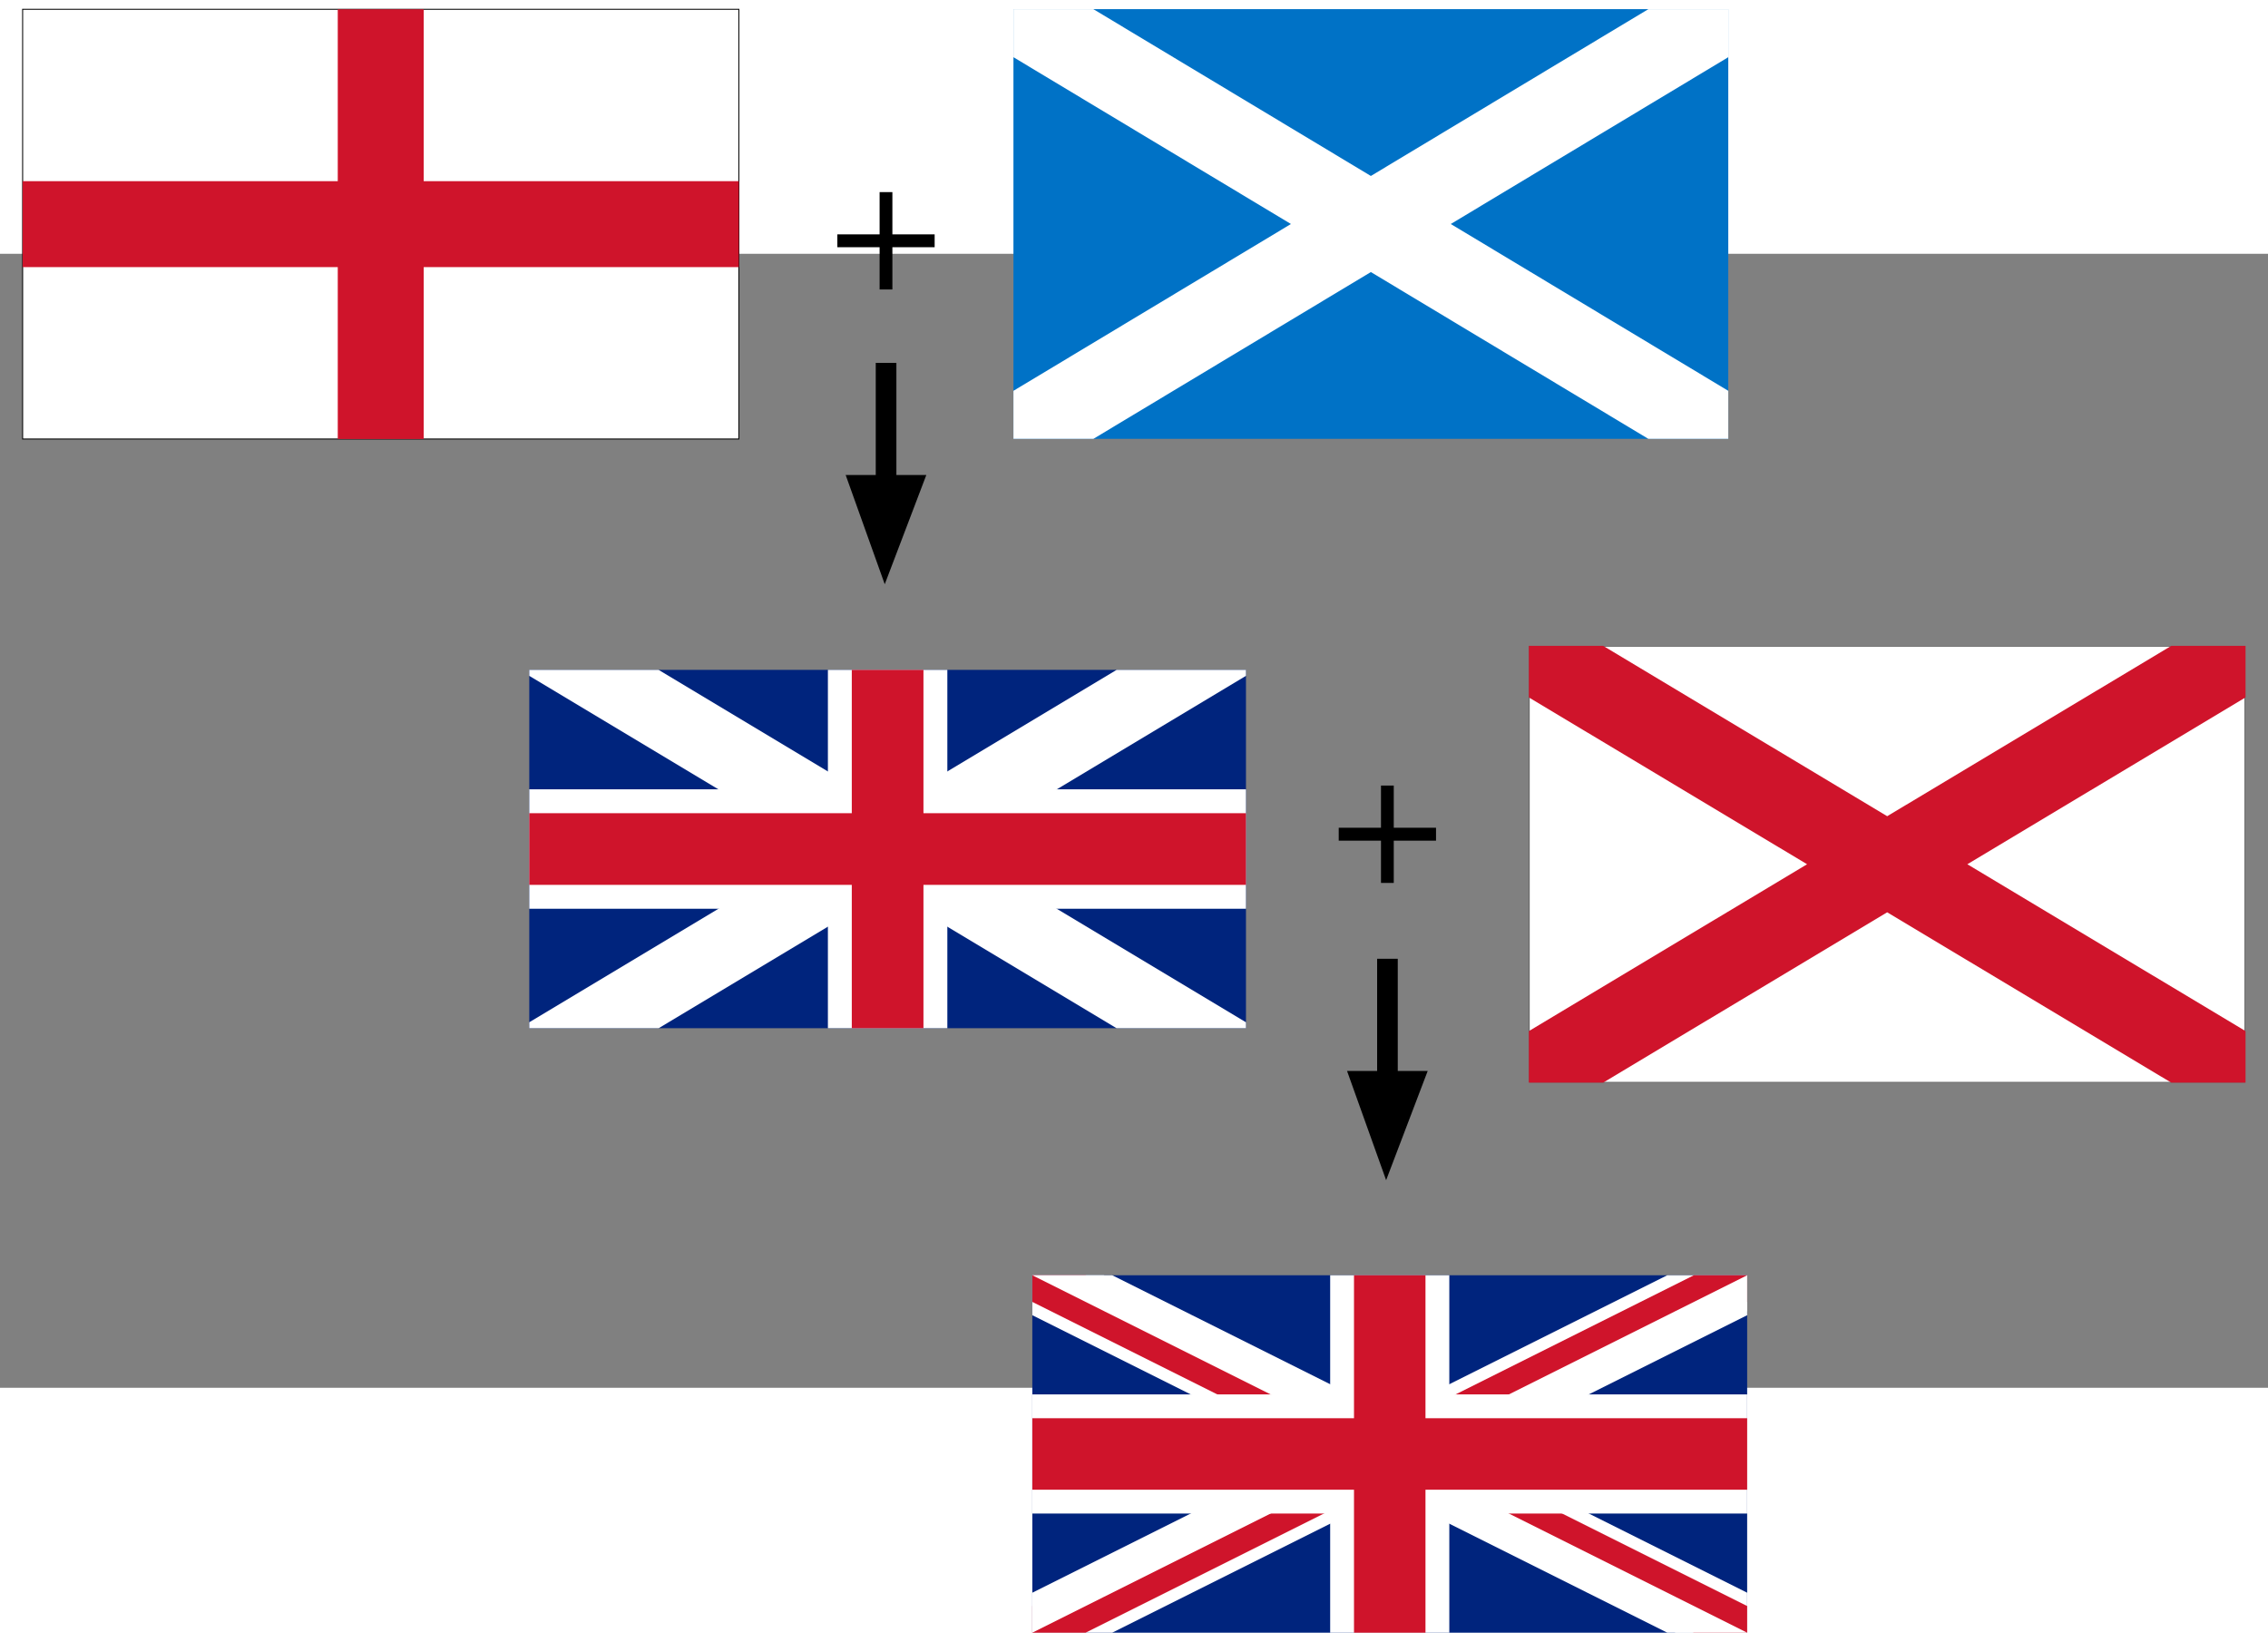
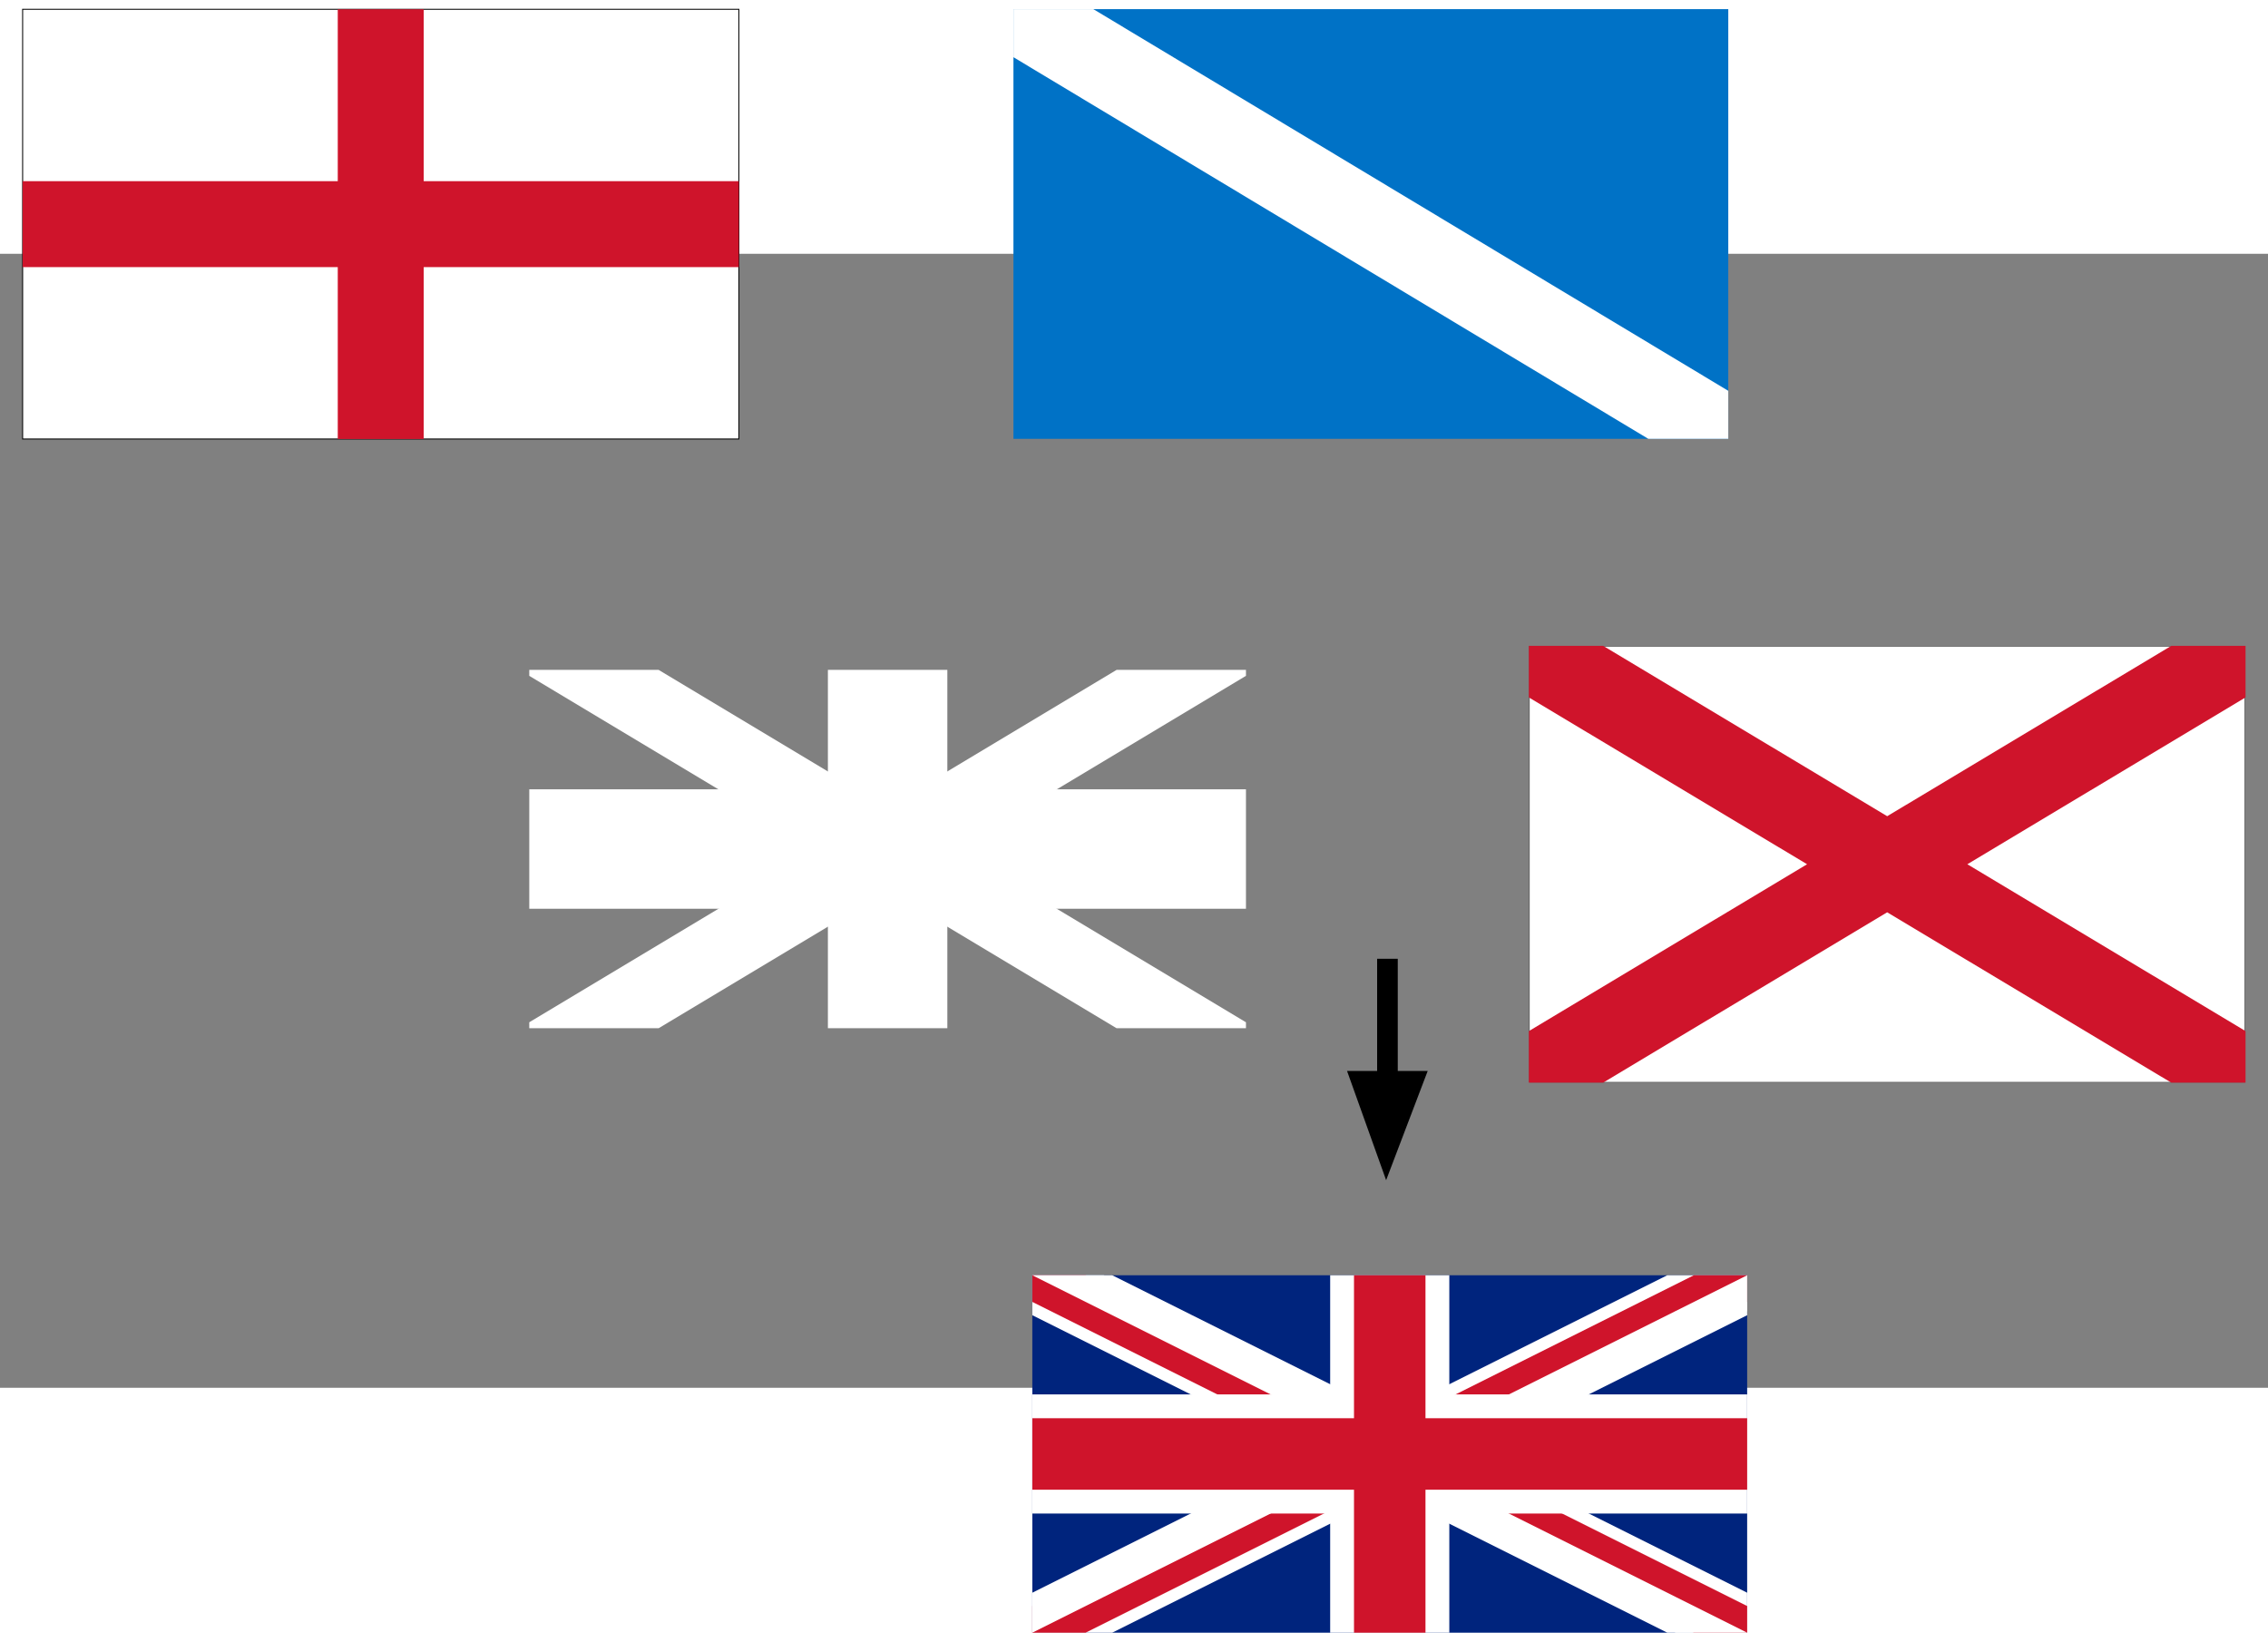
<svg xmlns="http://www.w3.org/2000/svg" xmlns:ns1="http://sodipodi.sourceforge.net/DTD/sodipodi-0.dtd" xmlns:ns2="http://www.inkscape.org/namespaces/inkscape" version="1.0" width="525" height="380" viewBox="-15 -7.5 30 15" id="Union Jack" ns1:version="0.32" ns2:version="0.45.1" ns1:docname="Flags_of_the_Union_Jack.svg" ns2:output_extension="org.inkscape.output.svg.inkscape" ns1:docbase="X:\Crap\Desktop">
  <rect x="-15" y="-7.5" width="30" height="15" fill="#808080" stroke="none" />
  <ns1:namedview ns2:window-height="781" ns2:window-width="1056" ns2:pageshadow="2" ns2:pageopacity="0.0" guidetolerance="10.0" gridtolerance="10.0" objecttolerance="10.0" borderopacity="1.0" bordercolor="#666666" pagecolor="#ffffff" id="base" ns2:zoom="0.99473684" ns2:cx="330.08306" ns2:cy="144.33505" ns2:window-x="101" ns2:window-y="-4" ns2:current-layer="Union Jack" />
  <defs id="defs2677">
    <clipPath id="border">
      <rect width="30" height="15" x="-15" y="-7.5" id="rect2680" />
    </clipPath>
    <comment id="comment2346">I think the above two lines give the simplest way to make the diagonals</comment>
    <clipPath clipPathUnits="userSpaceOnUse" id="clipPath3338">
      <rect id="rect3340" style="fill:#ffffff;stroke:#000000;stroke-width:0.33;stroke-miterlimit:4;stroke-dasharray:none;stroke-opacity:1" y="0" x="0" height="436" width="715" transform="matrix(4.1958042e-2,0,0,3.4965024e-2,-15,-7.622)" />
    </clipPath>
    <clipPath clipPathUnits="userSpaceOnUse" id="clipPath3342">
      <rect id="rect3344" style="fill:#ffffff;stroke:#000000;stroke-width:0.013;stroke-miterlimit:4;stroke-dasharray:none;stroke-opacity:1" y="0" x="0" height="436" width="715" />
    </clipPath>
  </defs>
  <g id="g2883" transform="matrix(1.203,0,0,1.203,15.305,4.231)">
    <g id="g9713" clip-path="url(#border)" transform="matrix(0.262,0,0,0.315,-10.118,-10.079)">
      <circle ns1:ry="20" ns1:rx="20" ns1:cy="0" ns1:cx="0" id="circle9715" style="fill:#0072c6;fill-opacity:1" r="20" cy="0" cx="0" />
-       <path id="path9717" style="stroke:#ffffff;stroke-width:3" d="M -20,-10 L 20,10 M -20,10 L 20,-10" />
+       <path id="path9717" style="stroke:#ffffff;stroke-width:3" d="M -20,-10 L 20,10 M -20,10 " />
      <comment id="comment9723">I think the above two lines give the simplest way to make the diagonals</comment>
    </g>
  </g>
  <g id="g2893" transform="matrix(1.203,0,0,1.203,-13.725,4.231)">
    <g id="g2777" transform="matrix(0.315,0,0,0.315,-0.811,-12.44)">
      <rect id="rect2764" style="fill:#ffffff;stroke:#000000;stroke-width:0.033;stroke-miterlimit:4;stroke-dasharray:none;stroke-opacity:1" y="0" x="0" height="15" width="25" />
      <g id="g2766" style="fill:#cf142b">
        <rect id="rect2768" y="0" x="11" height="15" width="3" />
        <rect id="rect2770" y="6" x="0" height="3" width="25" />
      </g>
    </g>
  </g>
  <g id="g2931" clip-path="url(#border)" transform="matrix(0.316,0,0,0.316,-3.259,0.374)">
-     <circle ns1:ry="20" ns1:rx="20" ns1:cy="0" ns1:cx="0" id="circle2933" style="fill:#00247d" r="20" cy="0" cx="0" />
    <path id="path2946" style="stroke:#ffffff;stroke-width:3" d="M -25,-15 L 25,15 M -25,15 L 25,-15" />
    <path id="path2948" style="stroke:#ffffff;stroke-width:5" d="M -25,0 L 25,0 M 0,-15 L 0,15" />
-     <path id="path2950" style="stroke:#cf142b;stroke-width:3" d="M -25,0 L 25,0 M 0,-15 L 0,15" />
  </g>
  <g id="g2912" transform="matrix(1.203,0,0,1.203,-0.314,0.923)">
    <g id="g2682" clip-path="url(#border)" transform="matrix(0.262,0,0,0.262,3.073,6.195)">
      <circle ns1:ry="20" ns1:rx="20" ns1:cy="0" ns1:cx="0" id="circle2684" style="fill:#00247d" r="20" cy="0" cx="0" />
      <path id="diags_white" style="stroke:#ffffff;stroke-width:3" d="M -20,-10 L 20,10 M -20,10 L 20,-10" />
      <path id="diags_red" style="stroke:#cf142b;stroke-width:2" d="M -20,-10 L 20,10 M -20,10 L 20,-10" />
      <path id="eraser_white" style="fill:#ffffff;stroke:none" d="M 0,0 L 20,10 L 17,10 L -3,0 M 0,0 L 20,-10 L 23,-10 L 3,0 M 0,0 L -20,10 L -23,10 L -3,0 M 0,0 L -20,-10 L -17,-10 L 3,0" />
      <comment id="comment2689">I think the above two lines give the simplest way to make the diagonals</comment>
      <path id="cross_white" style="stroke:#ffffff;stroke-width:5" d="M -20,0 L 20,0 M 0,-10 L 0,10" />
      <path id="cross_red" style="stroke:#cf142b;stroke-width:3" d="M -20,0 L 20,0 M 0,-10 L 0,10" />
    </g>
  </g>
  <g id="g2794">
-     <path id="flowRoot9733" d="M -3.196,-8.316 L -3.196,-7.757 L -2.637,-7.757 L -2.637,-7.587 L -3.196,-7.587 L -3.196,-7.028 L -3.365,-7.028 L -3.365,-7.587 L -3.924,-7.587 L -3.924,-7.757 L -3.365,-7.757 L -3.365,-8.316 L -3.196,-8.316" />
-     <path id="path2782" d="M -3.297,-3.129 L -3.814,-4.574 L -3.416,-4.574 L -3.416,-6.057 L -3.143,-6.057 L -3.143,-4.574 L -2.747,-4.574 L -3.297,-3.129 z " />
-   </g>
+     </g>
  <g id="g2790">
-     <path id="path8399" d="M 3.436,-0.466 L 3.436,0.092 L 3.995,0.092 L 3.995,0.263 L 3.436,0.263 L 3.436,0.822 L 3.267,0.822 L 3.267,0.263 L 2.708,0.263 L 2.708,0.092 L 3.267,0.092 L 3.267,-0.466 L 3.436,-0.466" />
    <path id="path2788" d="M 3.335,4.754 L 2.818,3.309 L 3.216,3.309 L 3.216,1.825 L 3.489,1.825 L 3.489,3.309 L 3.885,3.309 L 3.335,4.754 z " />
  </g>
  <g id="g3346" transform="translate(-12.869,-0.661)">
    <rect clip-path="url(#clipPath3342)" id="rect3332" style="fill:#ffffff;stroke:#000000;stroke-width:0.954;stroke-miterlimit:4;stroke-dasharray:none;stroke-opacity:1" y="0" x="0" height="436" width="715" transform="matrix(1.3245667e-2,0,0,1.3245667e-2,18.096,-1.652)" />
    <path clip-path="url(#clipPath3338)" d="M -20,-10 L 20,10 M -20,10 L 20,-10" style="stroke:#cf142b;stroke-width:3;stroke-opacity:1" id="path3334" transform="matrix(0.316,0,0,0.379,22.832,1.236)" />
  </g>
</svg>